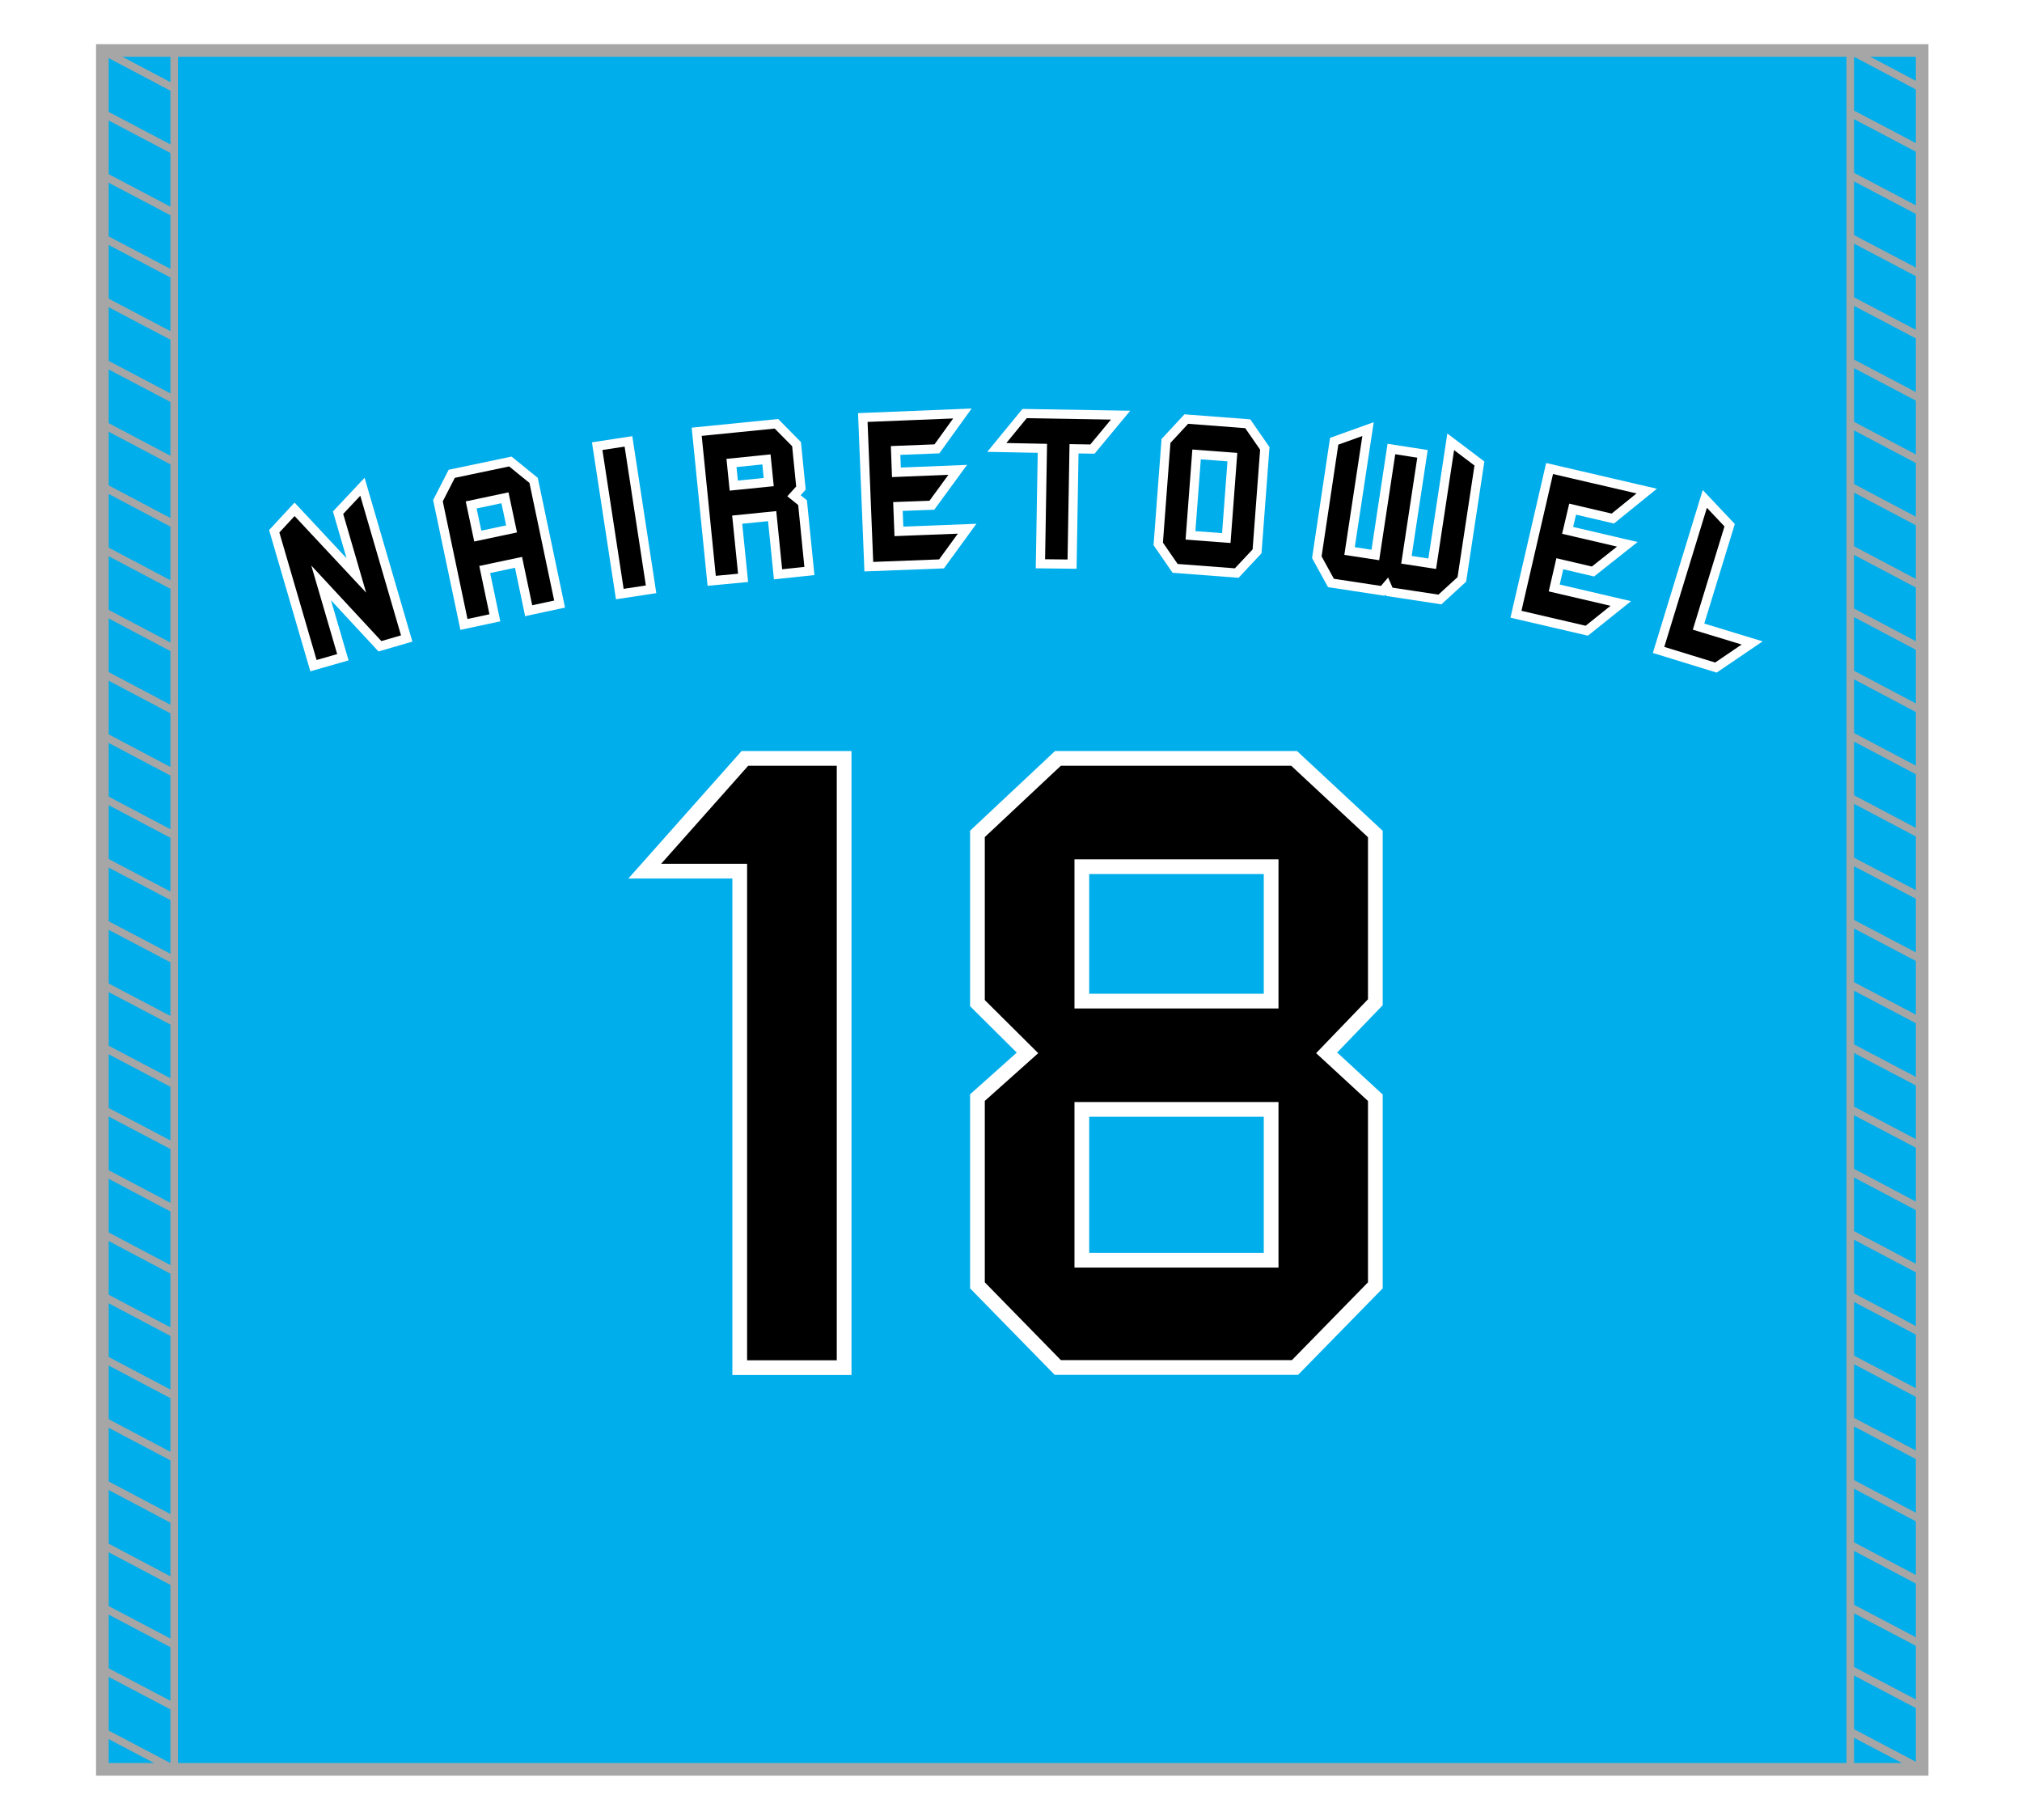
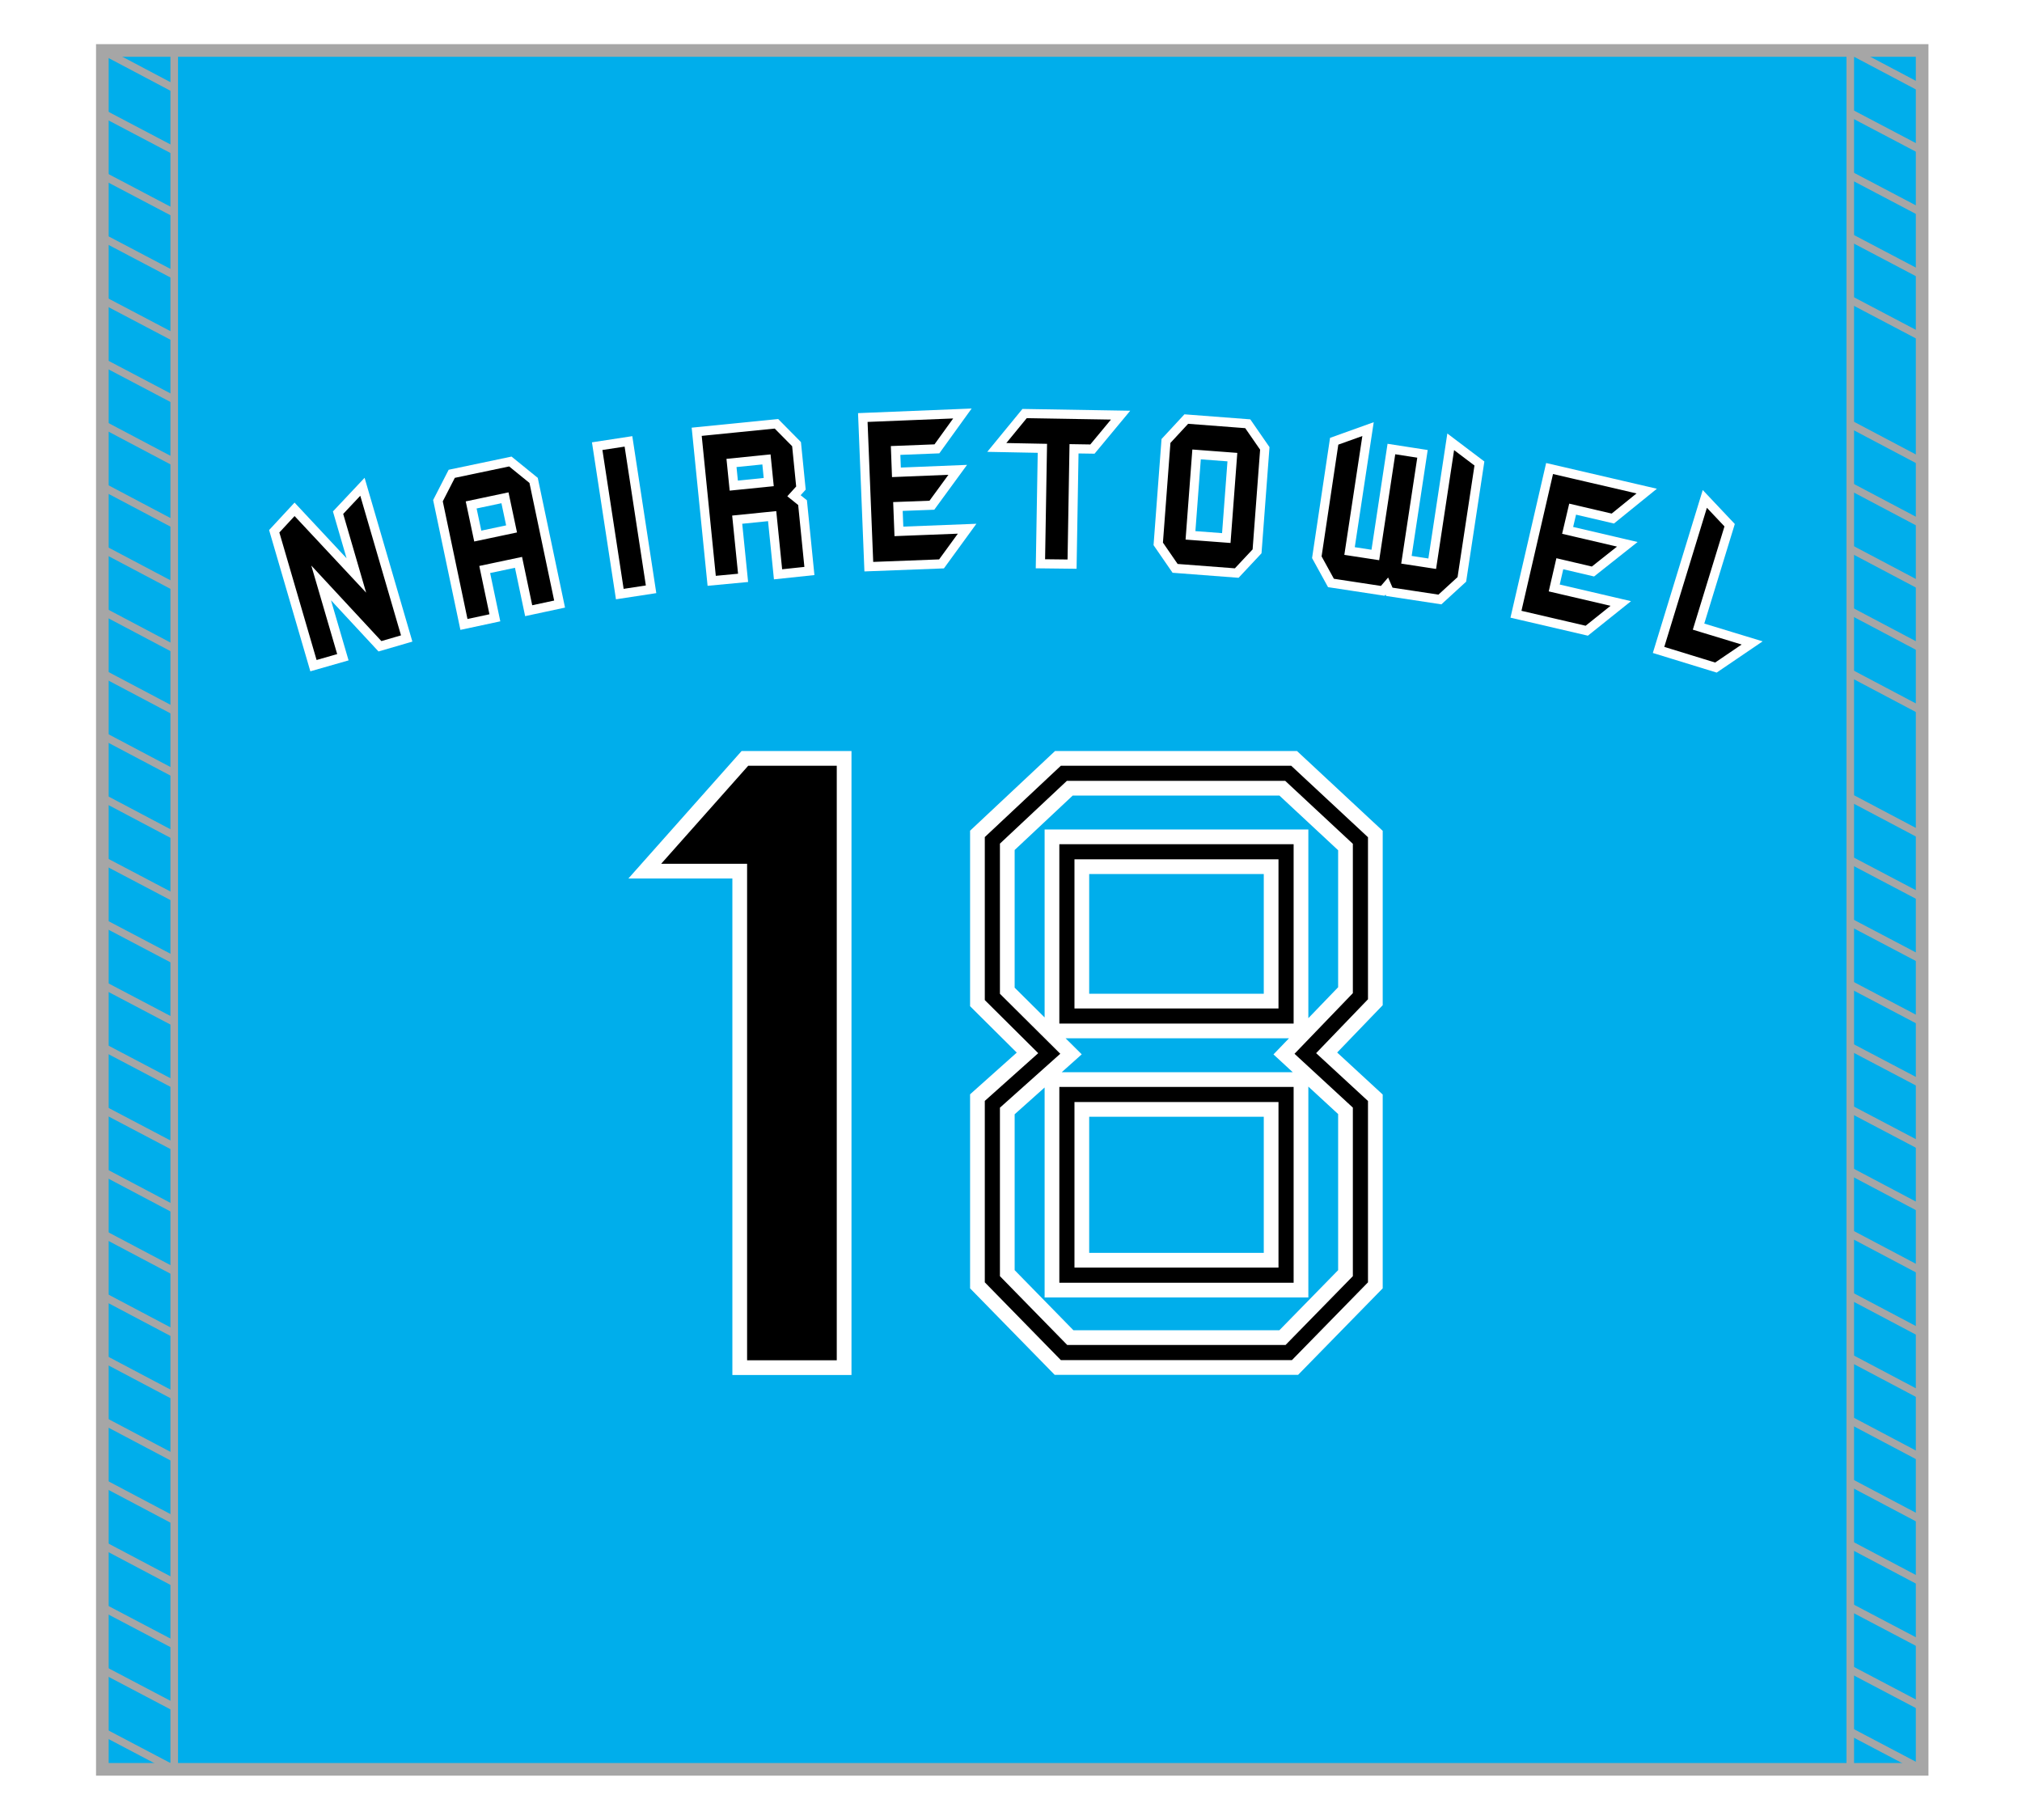
<svg xmlns="http://www.w3.org/2000/svg" version="1.1" id="_x35_403" x="0px" y="0px" viewBox="0 0 1133.9 1020.5" style="enable-background:new 0 0 1133.9 1020.5;" xml:space="preserve">
  <style type="text/css">
	.st0{fill:#FFFFFF;}
	.st1{fill:#00AEEB;}
	.st2{fill:none;stroke:#FFFFFF;stroke-width:24.997;}
	.st3{fill:none;stroke:#000000;stroke-width:8.485;}
	.st4{fill:none;stroke:#FFFFFF;stroke-width:14.284;}
	.st5{fill:none;stroke:#000000;stroke-width:4.001;}
	.st6{fill:none;stroke:#A6A6A6;stroke-width:4.252;stroke-miterlimit:10;}
	.st7{fill:none;stroke:#A6A6A6;stroke-width:7.087;stroke-miterlimit:10;}
</style>
  <rect class="st0" width="1133.9" height="1020.5" />
  <g>
    <rect x="57.4" y="28.3" class="st1" width="1020.5" height="963.8" />
    <g>
      <g>
        <g>
          <path class="st2" d="M421.5,433.6H465v324.9h-41.8V480.1h-43L421.5,433.6z" />
          <path class="st2" d="M596.6,433.6h125.8l40.5,37.7v87.3l-30.9,32.1l30.9,28.5v98.1l-40.2,41.1H596.7l-40.2-41.1v-98.1l31.9-28.5      l-31.9-31.7v-87.8L596.6,433.6z M721.2,569.7v-92.1H598.3v92.1H721.2z M598.3,613.7V715h122.9V613.7H598.3z" />
        </g>
        <g>
          <path class="st3" d="M421.5,433.6H465v324.9h-41.8V480.1h-43L421.5,433.6z" />
          <path class="st3" d="M596.6,433.6h125.8l40.5,37.7v87.3l-30.9,32.1l30.9,28.5v98.1l-40.2,41.1H596.7l-40.2-41.1v-98.1l31.9-28.5      l-31.9-31.7v-87.8L596.6,433.6z M721.2,569.7v-92.1H598.3v92.1H721.2z M598.3,613.7V715h122.9V613.7H598.3z" />
        </g>
        <g>
          <path d="M421.5,433.6H465v324.9h-41.8V480.1h-43L421.5,433.6z" />
-           <path d="M596.6,433.6h125.8l40.5,37.7v87.3l-30.9,32.1l30.9,28.5v98.1l-40.2,41.1H596.7l-40.2-41.1v-98.1l31.9-28.5l-31.9-31.7      v-87.8L596.6,433.6z M721.2,569.7v-92.1H598.3v92.1H721.2z M598.3,613.7V715h122.9V613.7H598.3z" />
        </g>
      </g>
      <g>
        <g>
          <path class="st4" d="M165.2,292.3l44.1,47.2l0.2,0l-14.8-50.8l6.4-6.8l21.3,73l-7.9,2.3l-43.9-47.3l-0.2,0.1l16.2,55.4l-7.7,2.2      l-20-68.5L165.2,292.3z" />
          <path class="st4" d="M256.4,269.7l28.6-6l10.1,8.2l13.3,63.3l-8.4,1.8l-5.7-27.1l-27.9,5.9l5.7,27.1l-8.4,1.8l-13.3-63.3      L256.4,269.7z M286.7,273.7l-27.9,5.9l5.6,26.4l27.9-5.9L286.7,273.7z" />
          <path class="st4" d="M340.1,254l8.5-1.3l11.3,73.9l-8.5,1.3L340.1,254z" />
          <path class="st4" d="M395.7,246.2l38-3.8l8.6,8.7l2.1,21l-5.8,6.4l7.1,5.7l3.2,31.9l-8.5,0.9l-3.3-32.6l-28.7,2.9l3.3,32.6      l-8.5,0.8L395.7,246.2z M433.9,252.6l-28.7,2.9l2.2,21.8l28.7-2.9L433.9,252.6z" />
          <path class="st4" d="M488.6,238.5l41.9-1.7l-7.5,10.4l-25.5,1l0.8,21.4l29.5-1.2l-7.6,10.4l-21.4,0.8l0.9,23.1l33.4-1.3      l-7.5,10.3l-34,1.3L488.6,238.5z" />
          <path class="st4" d="M576.7,236.5l42.1,0.7l-8.3,10l-12.7-0.2l-1.1,64.7l-8.6-0.1l1.1-64.7l-20.7-0.4L576.7,236.5z" />
          <path class="st4" d="M667.1,239.7l30.1,2.3l7.4,10.7l-4.1,54.5l-8.8,9.4l-30.2-2.3l-7.3-10.6l4.1-54.5L667.1,239.7z M696,252.1      l-29.2-2.2l-4.1,54.5l29.2,2.2L696,252.1z" />
          <path class="st4" d="M752.3,250.8l9.2-3.3l-9.9,65.3l23.5,3.6l9-59.4l8.4,1.3l-9,59.4l23.5,3.6l9.9-65.3l7.8,5.9l-9.2,60.7      l-9.5,8.7l-23.7-3.6l-3.3-7.6l-5.4,6.3l-24.3-3.7l-6.1-11.1L752.3,250.8z" />
          <path class="st4" d="M872.4,268.2l40.9,9.5l-10,8.1l-24.8-5.8l-4.9,20.8l28.7,6.7l-10.1,8l-20.9-4.9l-5.2,22.5l32.6,7.6l-10,8      l-33.1-7.7L872.4,268.2z" />
          <path class="st4" d="M964.8,295.7l-18,58.7l25.3,7.7l-10.6,7.2l-25.7-7.9l22.3-72.8L964.8,295.7z" />
        </g>
        <g>
          <path class="st5" d="M165.2,292.3l44.1,47.2l0.2,0l-14.8-50.8l6.4-6.8l21.3,73l-7.9,2.3l-43.9-47.3l-0.2,0.1l16.2,55.4l-7.7,2.2      l-20-68.5L165.2,292.3z" />
          <path class="st5" d="M256.4,269.7l28.6-6l10.1,8.2l13.3,63.3l-8.4,1.8l-5.7-27.1l-27.9,5.9l5.7,27.1l-8.4,1.8l-13.3-63.3      L256.4,269.7z M286.7,273.7l-27.9,5.9l5.6,26.4l27.9-5.9L286.7,273.7z" />
          <path class="st5" d="M340.1,254l8.5-1.3l11.3,73.9l-8.5,1.3L340.1,254z" />
          <path class="st5" d="M395.7,246.2l38-3.8l8.6,8.7l2.1,21l-5.8,6.4l7.1,5.7l3.2,31.9l-8.5,0.9l-3.3-32.6l-28.7,2.9l3.3,32.6      l-8.5,0.8L395.7,246.2z M433.9,252.6l-28.7,2.9l2.2,21.8l28.7-2.9L433.9,252.6z" />
          <path class="st5" d="M488.6,238.5l41.9-1.7l-7.5,10.4l-25.5,1l0.8,21.4l29.5-1.2l-7.6,10.4l-21.4,0.8l0.9,23.1l33.4-1.3      l-7.5,10.3l-34,1.3L488.6,238.5z" />
          <path class="st5" d="M576.7,236.5l42.1,0.7l-8.3,10l-12.7-0.2l-1.1,64.7l-8.6-0.1l1.1-64.7l-20.7-0.4L576.7,236.5z" />
          <path class="st5" d="M667.1,239.7l30.1,2.3l7.4,10.7l-4.1,54.5l-8.8,9.4l-30.2-2.3l-7.3-10.6l4.1-54.5L667.1,239.7z M696,252.1      l-29.2-2.2l-4.1,54.5l29.2,2.2L696,252.1z" />
          <path class="st5" d="M752.3,250.8l9.2-3.3l-9.9,65.3l23.5,3.6l9-59.4l8.4,1.3l-9,59.4l23.5,3.6l9.9-65.3l7.8,5.9l-9.2,60.7      l-9.5,8.7l-23.7-3.6l-3.3-7.6l-5.4,6.3l-24.3-3.7l-6.1-11.1L752.3,250.8z" />
          <path class="st5" d="M872.4,268.2l40.9,9.5l-10,8.1l-24.8-5.8l-4.9,20.8l28.7,6.7l-10.1,8l-20.9-4.9l-5.2,22.5l32.6,7.6l-10,8      l-33.1-7.7L872.4,268.2z" />
          <path class="st5" d="M964.8,295.7l-18,58.7l25.3,7.7l-10.6,7.2l-25.7-7.9l22.3-72.8L964.8,295.7z" />
        </g>
        <g>
          <path d="M165.2,292.3l44.1,47.2l0.2,0l-14.8-50.8l6.4-6.8l21.3,73l-7.9,2.3l-43.9-47.3l-0.2,0.1l16.2,55.4l-7.7,2.2l-20-68.5      L165.2,292.3z" />
          <path d="M256.4,269.7l28.6-6l10.1,8.2l13.3,63.3l-8.4,1.8l-5.7-27.1l-27.9,5.9l5.7,27.1l-8.4,1.8l-13.3-63.3L256.4,269.7z       M286.7,273.7l-27.9,5.9l5.6,26.4l27.9-5.9L286.7,273.7z" />
          <path d="M340.1,254l8.5-1.3l11.3,73.9l-8.5,1.3L340.1,254z" />
          <path d="M395.7,246.2l38-3.8l8.6,8.7l2.1,21l-5.8,6.4l7.1,5.7l3.2,31.9l-8.5,0.9l-3.3-32.6l-28.7,2.9l3.3,32.6l-8.5,0.8      L395.7,246.2z M433.9,252.6l-28.7,2.9l2.2,21.8l28.7-2.9L433.9,252.6z" />
          <path d="M488.6,238.5l41.9-1.7l-7.5,10.4l-25.5,1l0.8,21.4l29.5-1.2l-7.6,10.4l-21.4,0.8l0.9,23.1l33.4-1.3l-7.5,10.3l-34,1.3      L488.6,238.5z" />
          <path d="M576.7,236.5l42.1,0.7l-8.3,10l-12.7-0.2l-1.1,64.7l-8.6-0.1l1.1-64.7l-20.7-0.4L576.7,236.5z" />
          <path d="M667.1,239.7l30.1,2.3l7.4,10.7l-4.1,54.5l-8.8,9.4l-30.2-2.3l-7.3-10.6l4.1-54.5L667.1,239.7z M696,252.1l-29.2-2.2      l-4.1,54.5l29.2,2.2L696,252.1z" />
          <path d="M752.3,250.8l9.2-3.3l-9.9,65.3l23.5,3.6l9-59.4l8.4,1.3l-9,59.4l23.5,3.6l9.9-65.3l7.8,5.9l-9.2,60.7l-9.5,8.7      l-23.7-3.6l-3.3-7.6l-5.4,6.3l-24.3-3.7l-6.1-11.1L752.3,250.8z" />
          <path d="M872.4,268.2l40.9,9.5l-10,8.1l-24.8-5.8l-4.9,20.8l28.7,6.7l-10.1,8l-20.9-4.9l-5.2,22.5l32.6,7.6l-10,8l-33.1-7.7      L872.4,268.2z" />
          <path d="M964.8,295.7l-18,58.7l25.3,7.7l-10.6,7.2l-25.7-7.9l22.3-72.8L964.8,295.7z" />
        </g>
      </g>
    </g>
  </g>
  <g>
    <g>
      <g>
        <g>
          <g>
            <g>
              <rect x="57.4" y="28.3" class="st6" width="40.3" height="963.8" />
              <g>
                <line class="st6" x1="57.4" y1="28.3" x2="97.7" y2="49.6" />
                <line class="st6" x1="57.4" y1="63.3" x2="97.7" y2="84.5" />
                <line class="st6" x1="57.4" y1="98.2" x2="97.7" y2="119.4" />
                <line class="st6" x1="57.4" y1="133.1" x2="97.7" y2="154.3" />
                <line class="st6" x1="57.4" y1="168" x2="97.7" y2="189.2" />
                <line class="st6" x1="57.4" y1="202.9" x2="97.7" y2="224.1" />
                <line class="st6" x1="57.4" y1="237.8" x2="97.7" y2="259.1" />
                <line class="st6" x1="57.4" y1="272.7" x2="97.7" y2="294" />
                <line class="st6" x1="57.4" y1="307.6" x2="97.7" y2="328.9" />
                <line class="st6" x1="57.4" y1="342.5" x2="97.7" y2="363.8" />
                <line class="st6" x1="57.4" y1="377.4" x2="97.7" y2="398.7" />
                <line class="st6" x1="57.4" y1="412.3" x2="97.7" y2="433.6" />
                <line class="st6" x1="57.4" y1="447.2" x2="97.7" y2="468.5" />
                <line class="st6" x1="57.4" y1="482.2" x2="97.7" y2="503.4" />
                <line class="st6" x1="57.4" y1="517.1" x2="97.7" y2="538.3" />
                <line class="st6" x1="57.4" y1="552" x2="97.7" y2="573.2" />
                <line class="st6" x1="57.4" y1="586.9" x2="97.7" y2="608.1" />
                <line class="st6" x1="57.4" y1="621.8" x2="97.7" y2="643" />
                <line class="st6" x1="57.4" y1="656.7" x2="97.7" y2="678" />
                <line class="st6" x1="57.4" y1="691.6" x2="97.7" y2="712.9" />
                <line class="st6" x1="57.4" y1="726.5" x2="97.7" y2="747.8" />
                <line class="st6" x1="57.4" y1="761.4" x2="97.7" y2="782.7" />
                <line class="st6" x1="57.4" y1="796.3" x2="97.7" y2="817.6" />
                <line class="st6" x1="57.4" y1="831.2" x2="97.7" y2="852.5" />
                <line class="st6" x1="57.4" y1="866.1" x2="97.7" y2="887.4" />
                <line class="st6" x1="57.4" y1="901.1" x2="97.7" y2="922.3" />
                <line class="st6" x1="57.4" y1="936" x2="97.7" y2="957.2" />
                <line class="st6" x1="57.4" y1="970.9" x2="97.7" y2="992.1" />
              </g>
            </g>
            <g>
              <rect x="1037.6" y="28.3" class="st6" width="40.3" height="963.8" />
              <g>
                <line class="st6" x1="1037.6" y1="28.3" x2="1077.9" y2="49.6" />
                <line class="st6" x1="1037.6" y1="63.3" x2="1077.9" y2="84.5" />
                <line class="st6" x1="1037.6" y1="98.2" x2="1077.9" y2="119.4" />
                <line class="st6" x1="1037.6" y1="133.1" x2="1077.9" y2="154.3" />
                <line class="st6" x1="1037.6" y1="168" x2="1077.9" y2="189.2" />
-                 <line class="st6" x1="1037.6" y1="202.9" x2="1077.9" y2="224.1" />
                <line class="st6" x1="1037.6" y1="237.8" x2="1077.9" y2="259.1" />
                <line class="st6" x1="1037.6" y1="272.7" x2="1077.9" y2="294" />
                <line class="st6" x1="1037.6" y1="307.6" x2="1077.9" y2="328.9" />
                <line class="st6" x1="1037.6" y1="342.5" x2="1077.9" y2="363.8" />
                <line class="st6" x1="1037.6" y1="377.4" x2="1077.9" y2="398.7" />
-                 <line class="st6" x1="1037.6" y1="412.3" x2="1077.9" y2="433.6" />
                <line class="st6" x1="1037.6" y1="447.2" x2="1077.9" y2="468.5" />
                <line class="st6" x1="1037.6" y1="482.2" x2="1077.9" y2="503.4" />
                <line class="st6" x1="1037.6" y1="517.1" x2="1077.9" y2="538.3" />
                <line class="st6" x1="1037.6" y1="552" x2="1077.9" y2="573.2" />
                <line class="st6" x1="1037.6" y1="586.9" x2="1077.9" y2="608.1" />
                <line class="st6" x1="1037.6" y1="621.8" x2="1077.9" y2="643" />
                <line class="st6" x1="1037.6" y1="656.7" x2="1077.9" y2="678" />
                <line class="st6" x1="1037.6" y1="691.6" x2="1077.9" y2="712.9" />
                <line class="st6" x1="1037.6" y1="726.5" x2="1077.9" y2="747.8" />
                <line class="st6" x1="1037.6" y1="761.4" x2="1077.9" y2="782.7" />
                <line class="st6" x1="1037.6" y1="796.3" x2="1077.9" y2="817.6" />
                <line class="st6" x1="1037.6" y1="831.2" x2="1077.9" y2="852.5" />
                <line class="st6" x1="1037.6" y1="866.1" x2="1077.9" y2="887.4" />
                <line class="st6" x1="1037.6" y1="901.1" x2="1077.9" y2="922.3" />
                <line class="st6" x1="1037.6" y1="936" x2="1077.9" y2="957.2" />
                <line class="st6" x1="1037.6" y1="970.9" x2="1077.9" y2="992.1" />
              </g>
            </g>
            <rect x="57.4" y="28.3" class="st7" width="1020.5" height="963.8" />
          </g>
        </g>
      </g>
    </g>
  </g>
</svg>